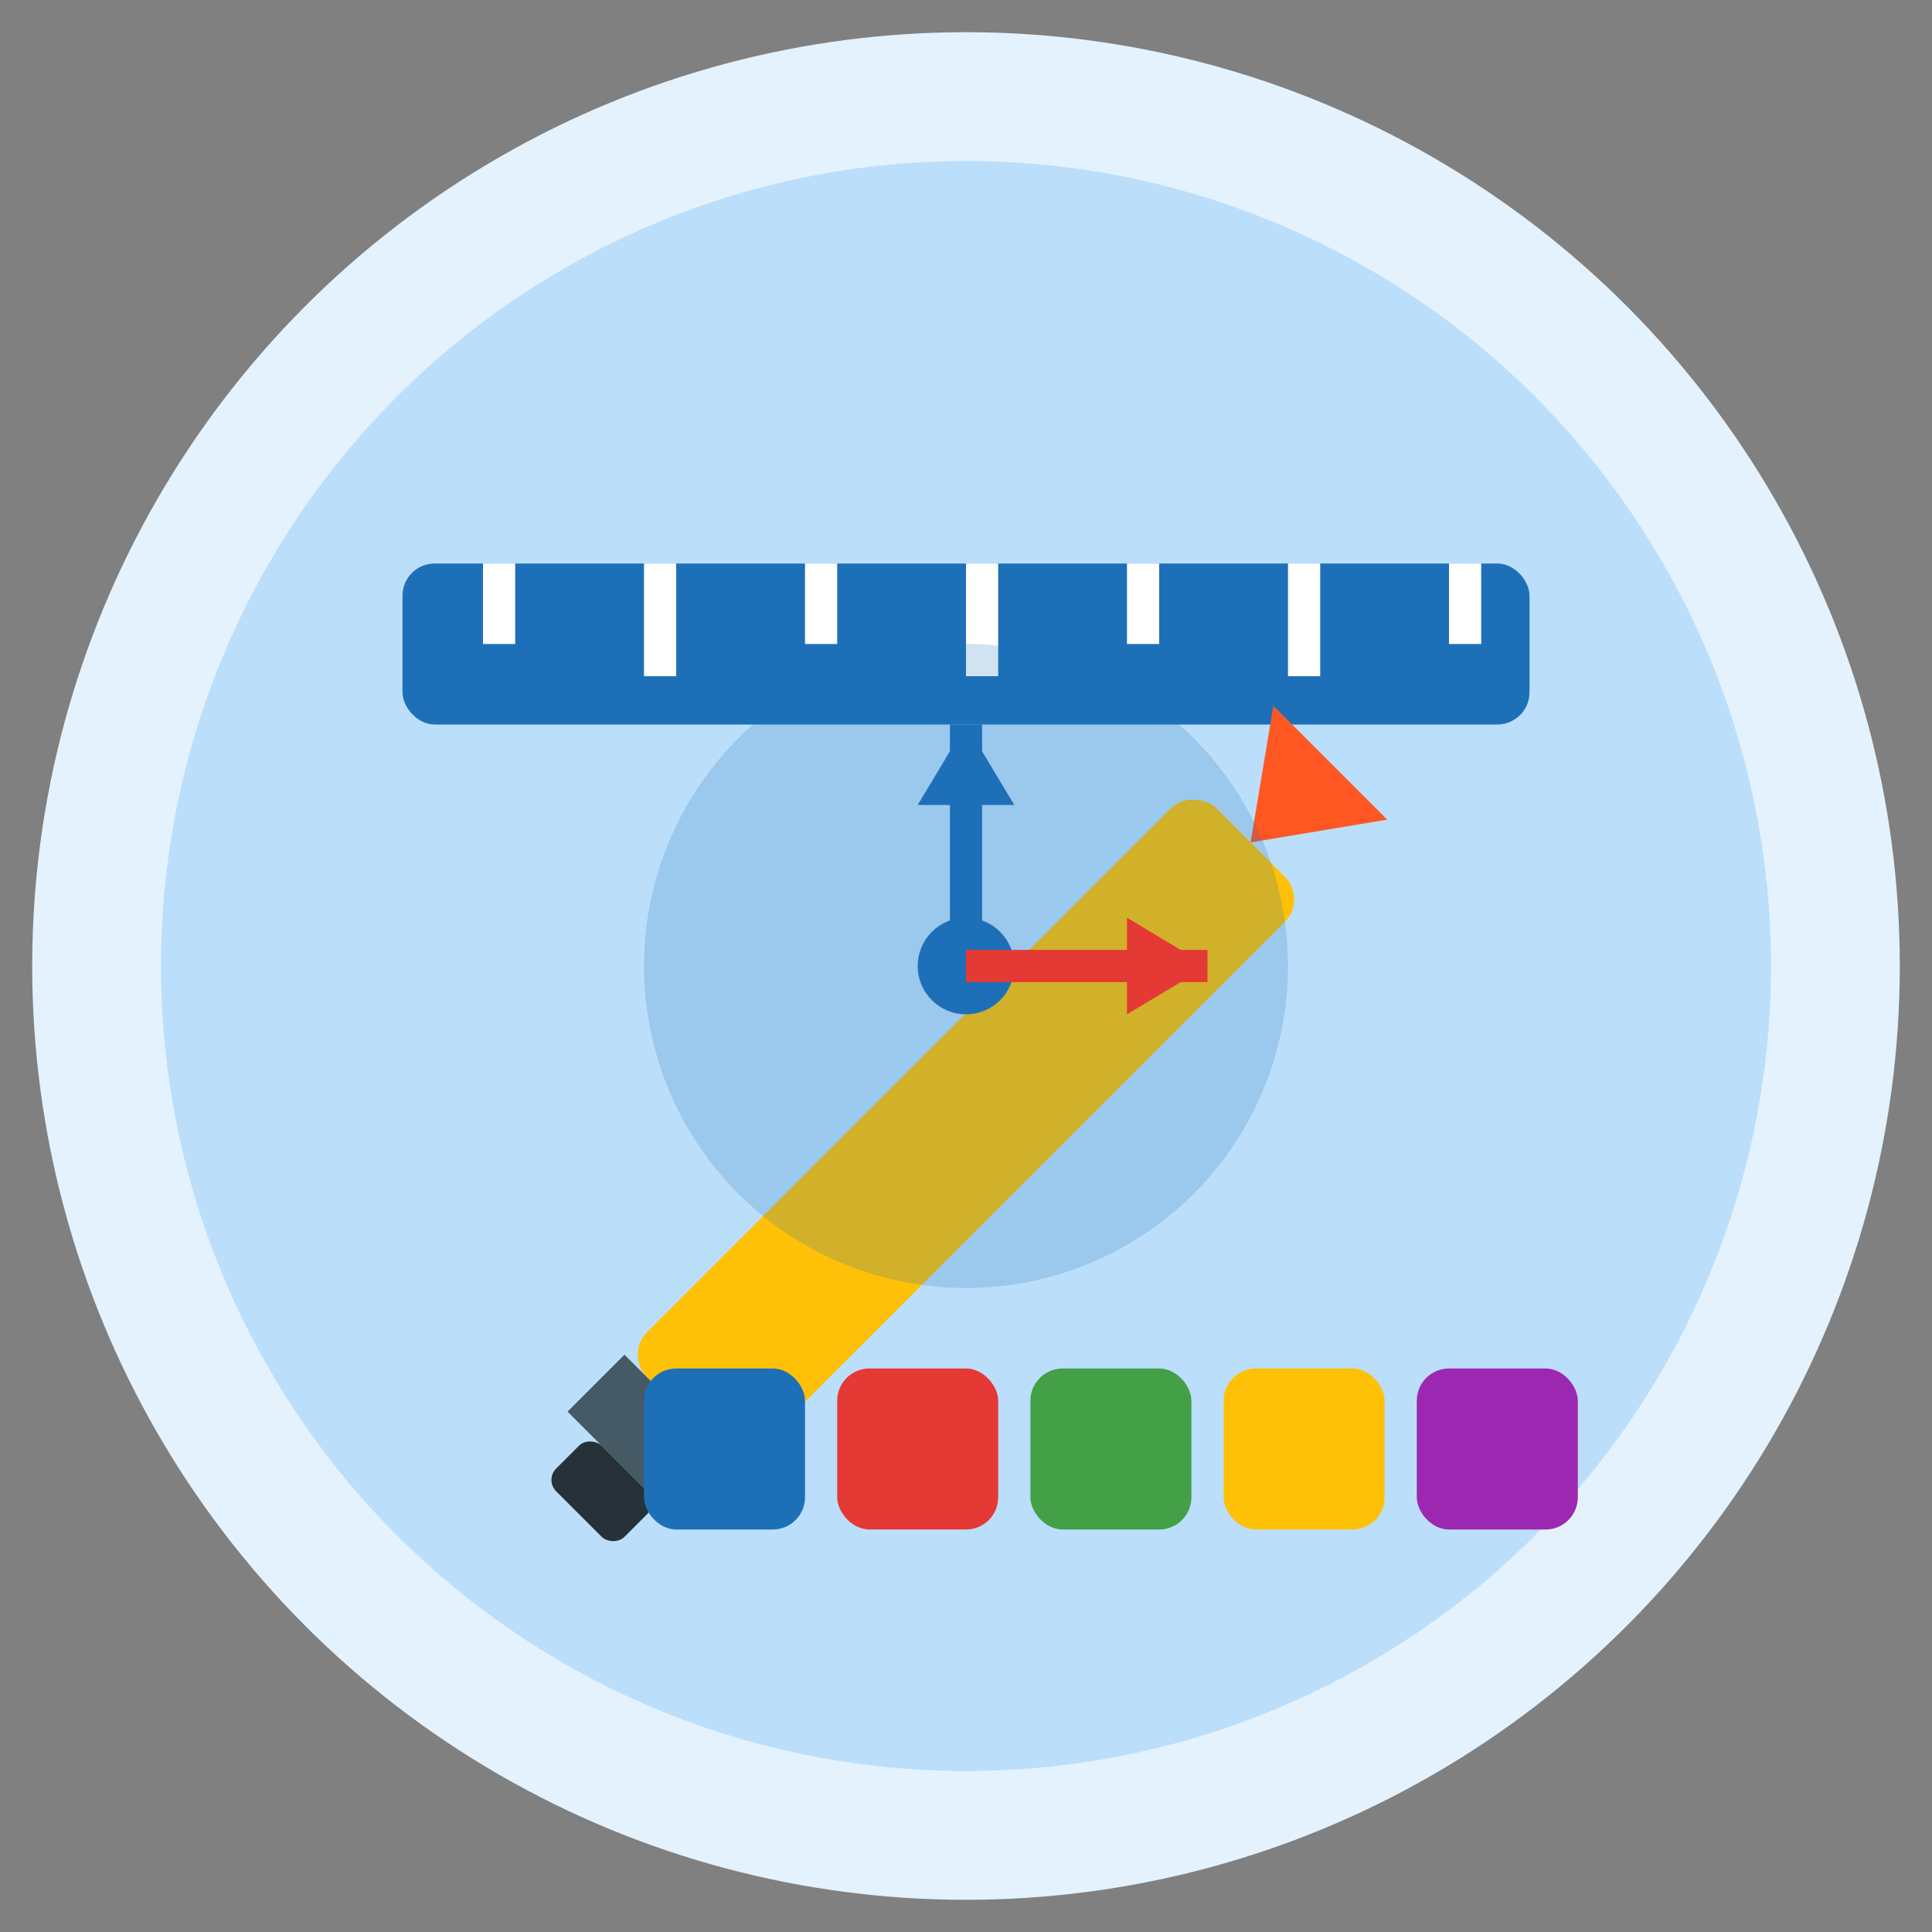
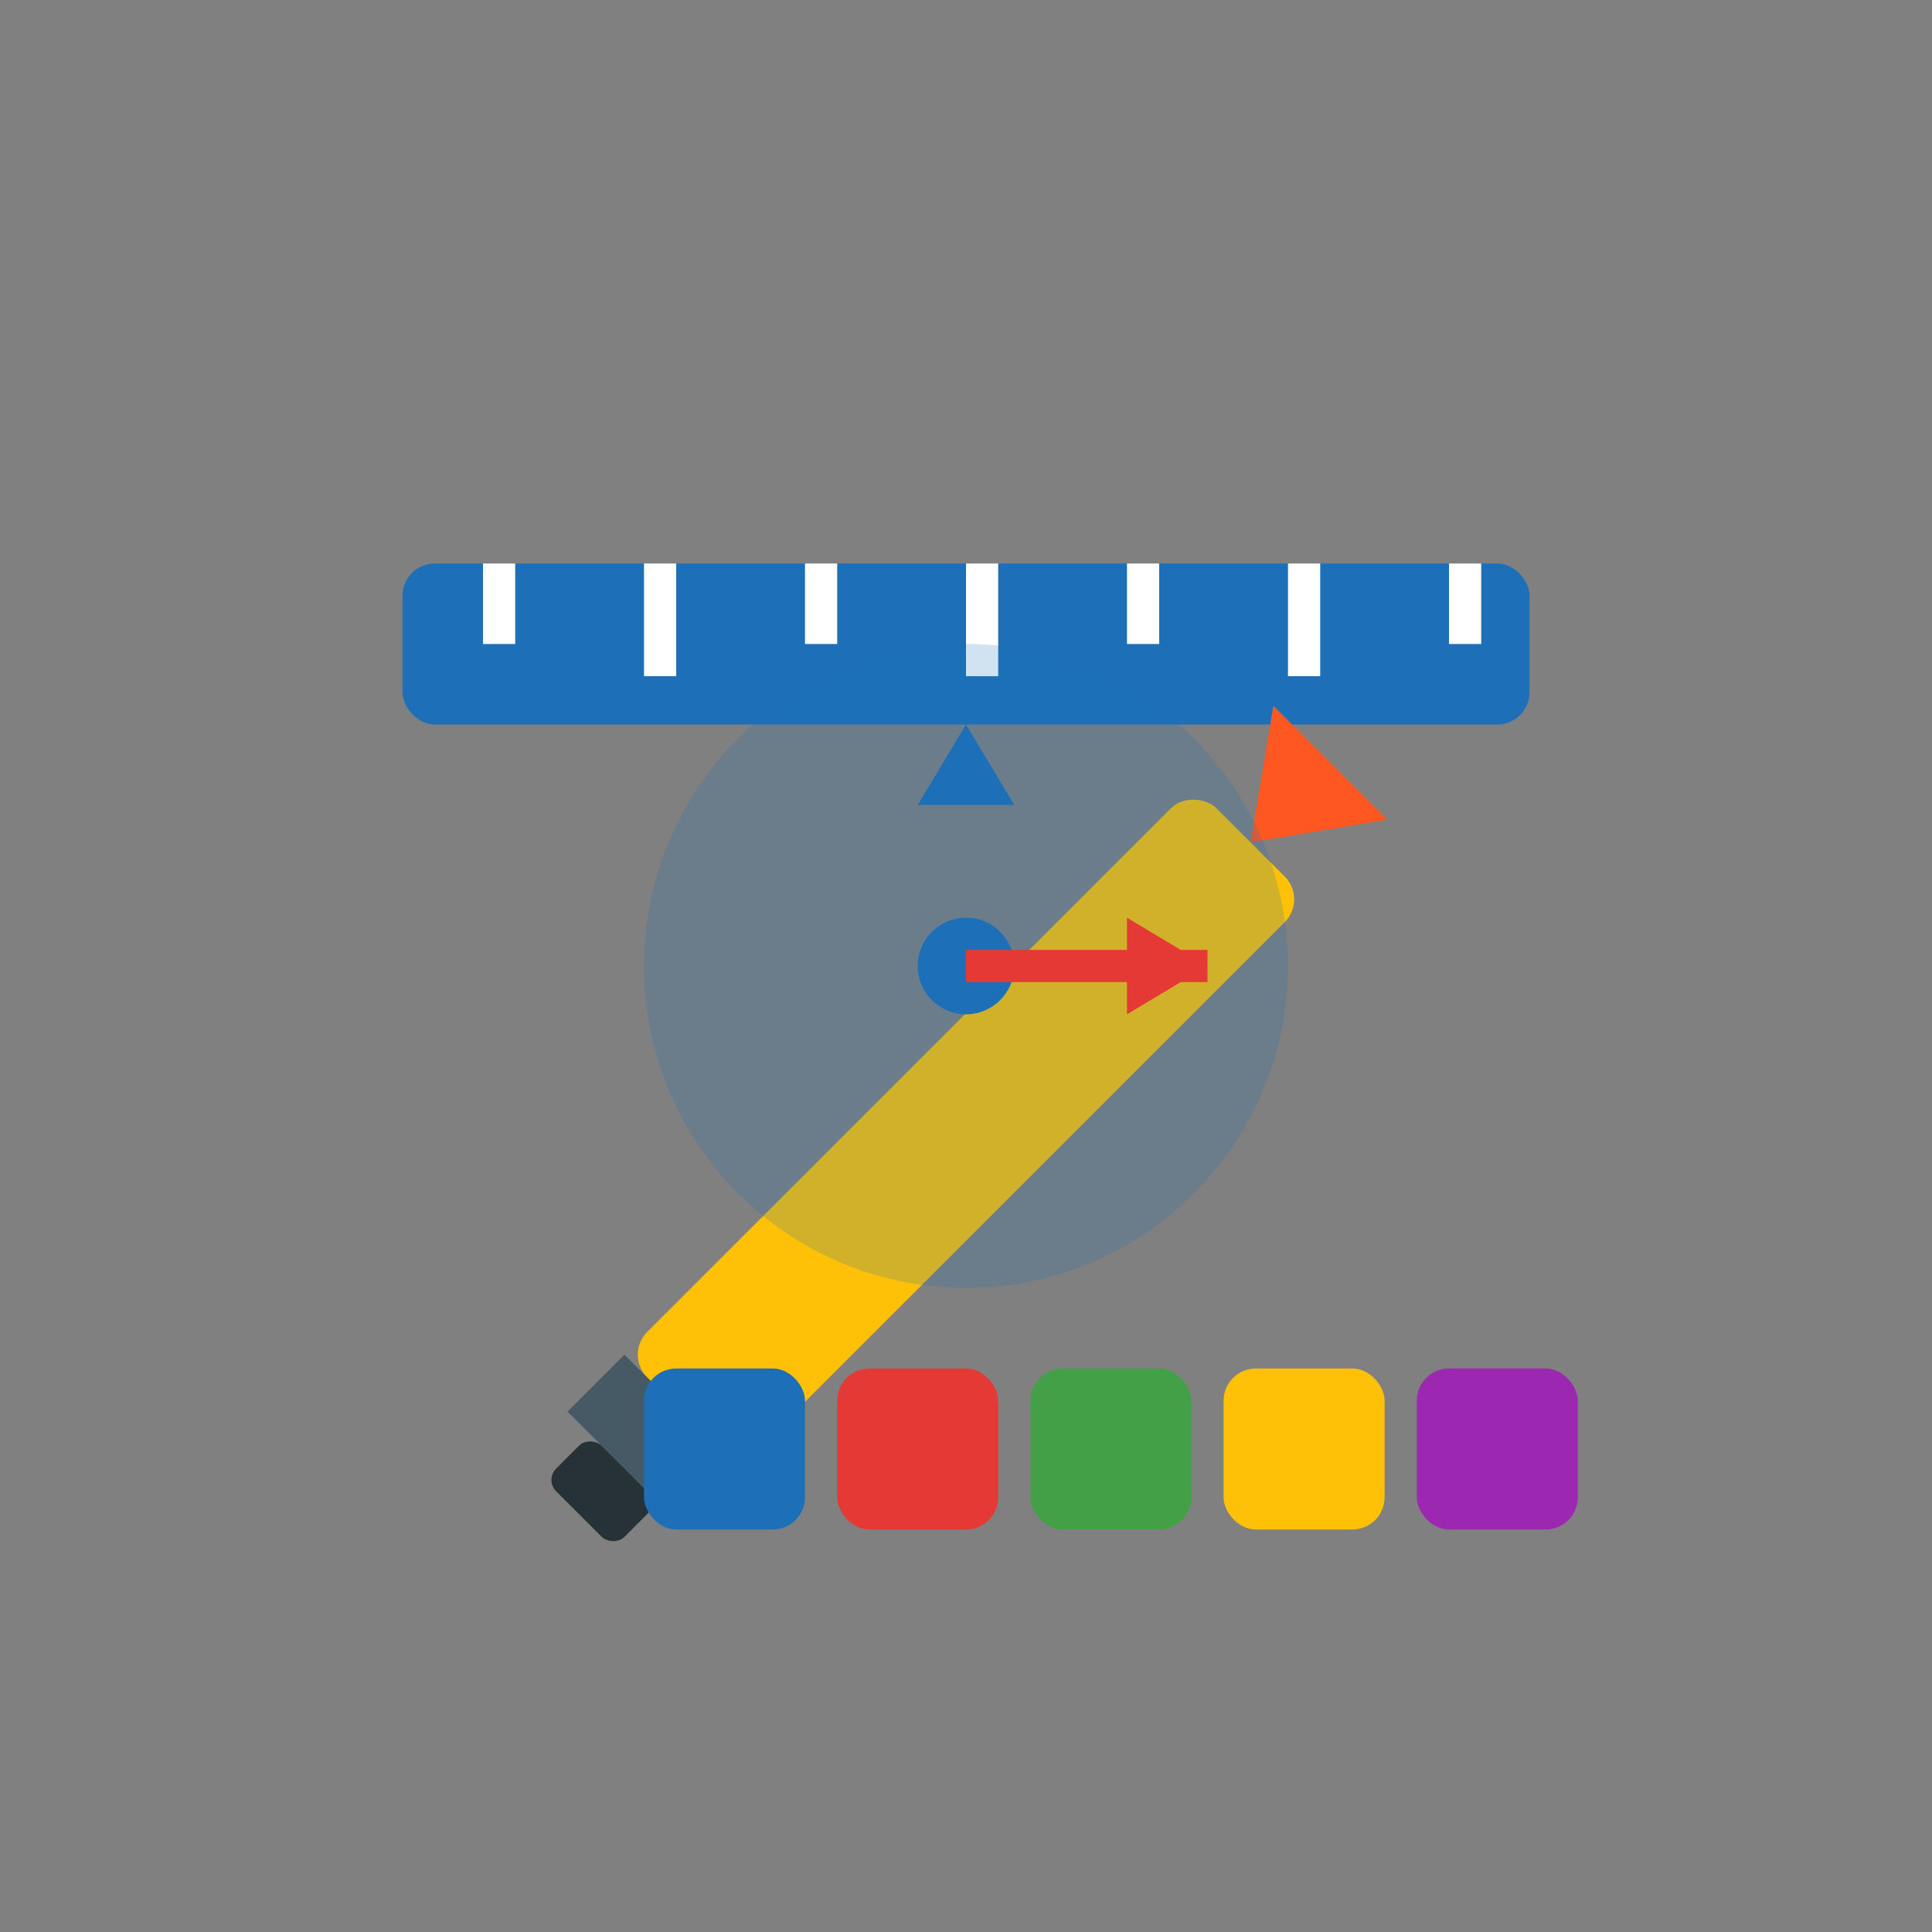
<svg xmlns="http://www.w3.org/2000/svg" viewBox="0 0 120 120" fill="none">
  <rect x="0" y="0" width="120" height="120" fill="#808080" stroke="none" />
-   <circle cx="60" cy="60" r="58" fill="#E3F2FD" />
-   <circle cx="60" cy="60" r="50" fill="#BBDEFB" />
  <rect x="25" y="35" width="70" height="10" rx="2" fill="#1D70B8" />
  <rect x="30" y="35" width="2" height="5" fill="white" />
  <rect x="40" y="35" width="2" height="7" fill="white" />
  <rect x="50" y="35" width="2" height="5" fill="white" />
  <rect x="60" y="35" width="2" height="7" fill="white" />
  <rect x="70" y="35" width="2" height="5" fill="white" />
  <rect x="80" y="35" width="2" height="7" fill="white" />
  <rect x="90" y="35" width="2" height="5" fill="white" />
  <g transform="translate(60, 70) rotate(-45)">
    <rect x="-25" y="-5" width="50" height="10" rx="2" fill="#FFC107" />
    <polygon points="25,0 32,5 32,-5" fill="#FF5722" />
    <rect x="-30" y="-5" width="5" height="10" fill="#455A64" />
    <rect x="-34" y="-3" width="4" height="6" fill="#263238" rx="1" />
  </g>
  <circle cx="60" cy="60" r="20" fill="#1D70B8" opacity="0.2" />
  <circle cx="60" cy="60" r="3" fill="#1D70B8" />
-   <line x1="60" y1="60" x2="60" y2="45" stroke="#1D70B8" stroke-width="2" />
  <line x1="60" y1="60" x2="75" y2="60" stroke="#E53935" stroke-width="2" />
  <polygon points="60,45 57,50 63,50" fill="#1D70B8" />
  <polygon points="75,60 70,57 70,63" fill="#E53935" />
  <g transform="translate(40, 85)">
    <rect x="0" y="0" width="10" height="10" rx="2" fill="#1D70B8" />
    <rect x="12" y="0" width="10" height="10" rx="2" fill="#E53935" />
    <rect x="24" y="0" width="10" height="10" rx="2" fill="#43A047" />
    <rect x="36" y="0" width="10" height="10" rx="2" fill="#FFC107" />
    <rect x="48" y="0" width="10" height="10" rx="2" fill="#9C27B0" />
  </g>
</svg>